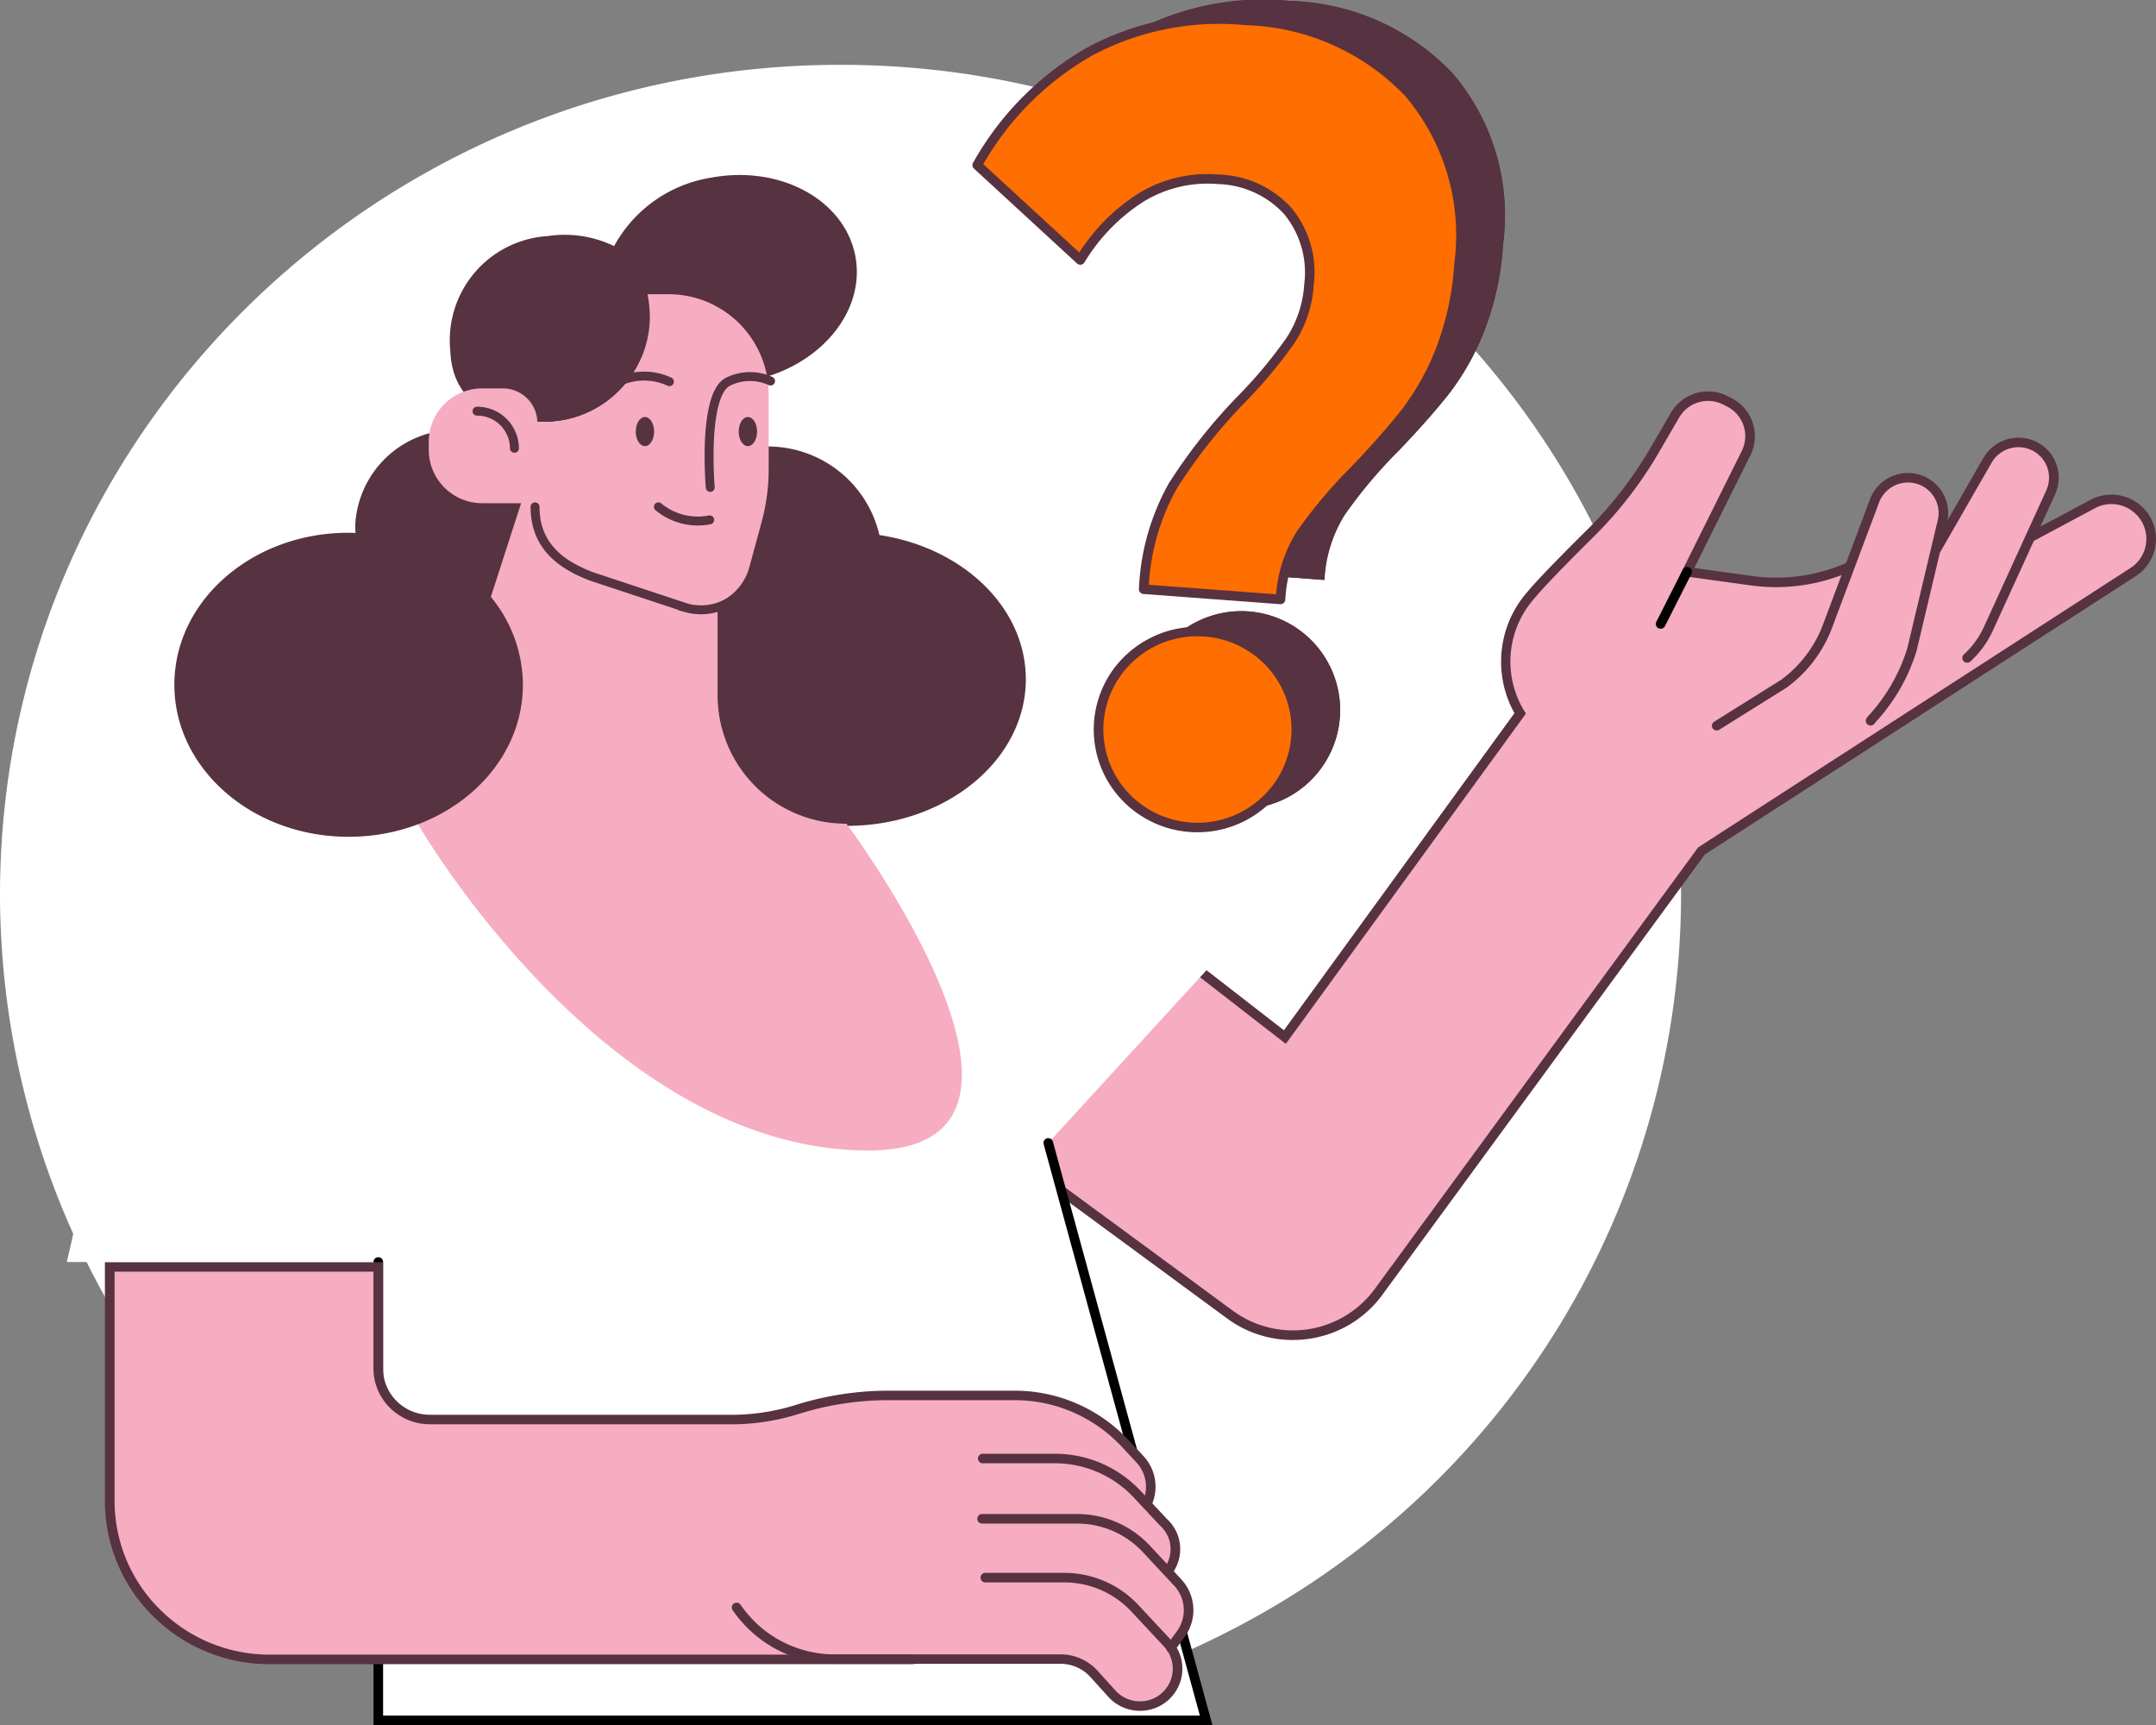
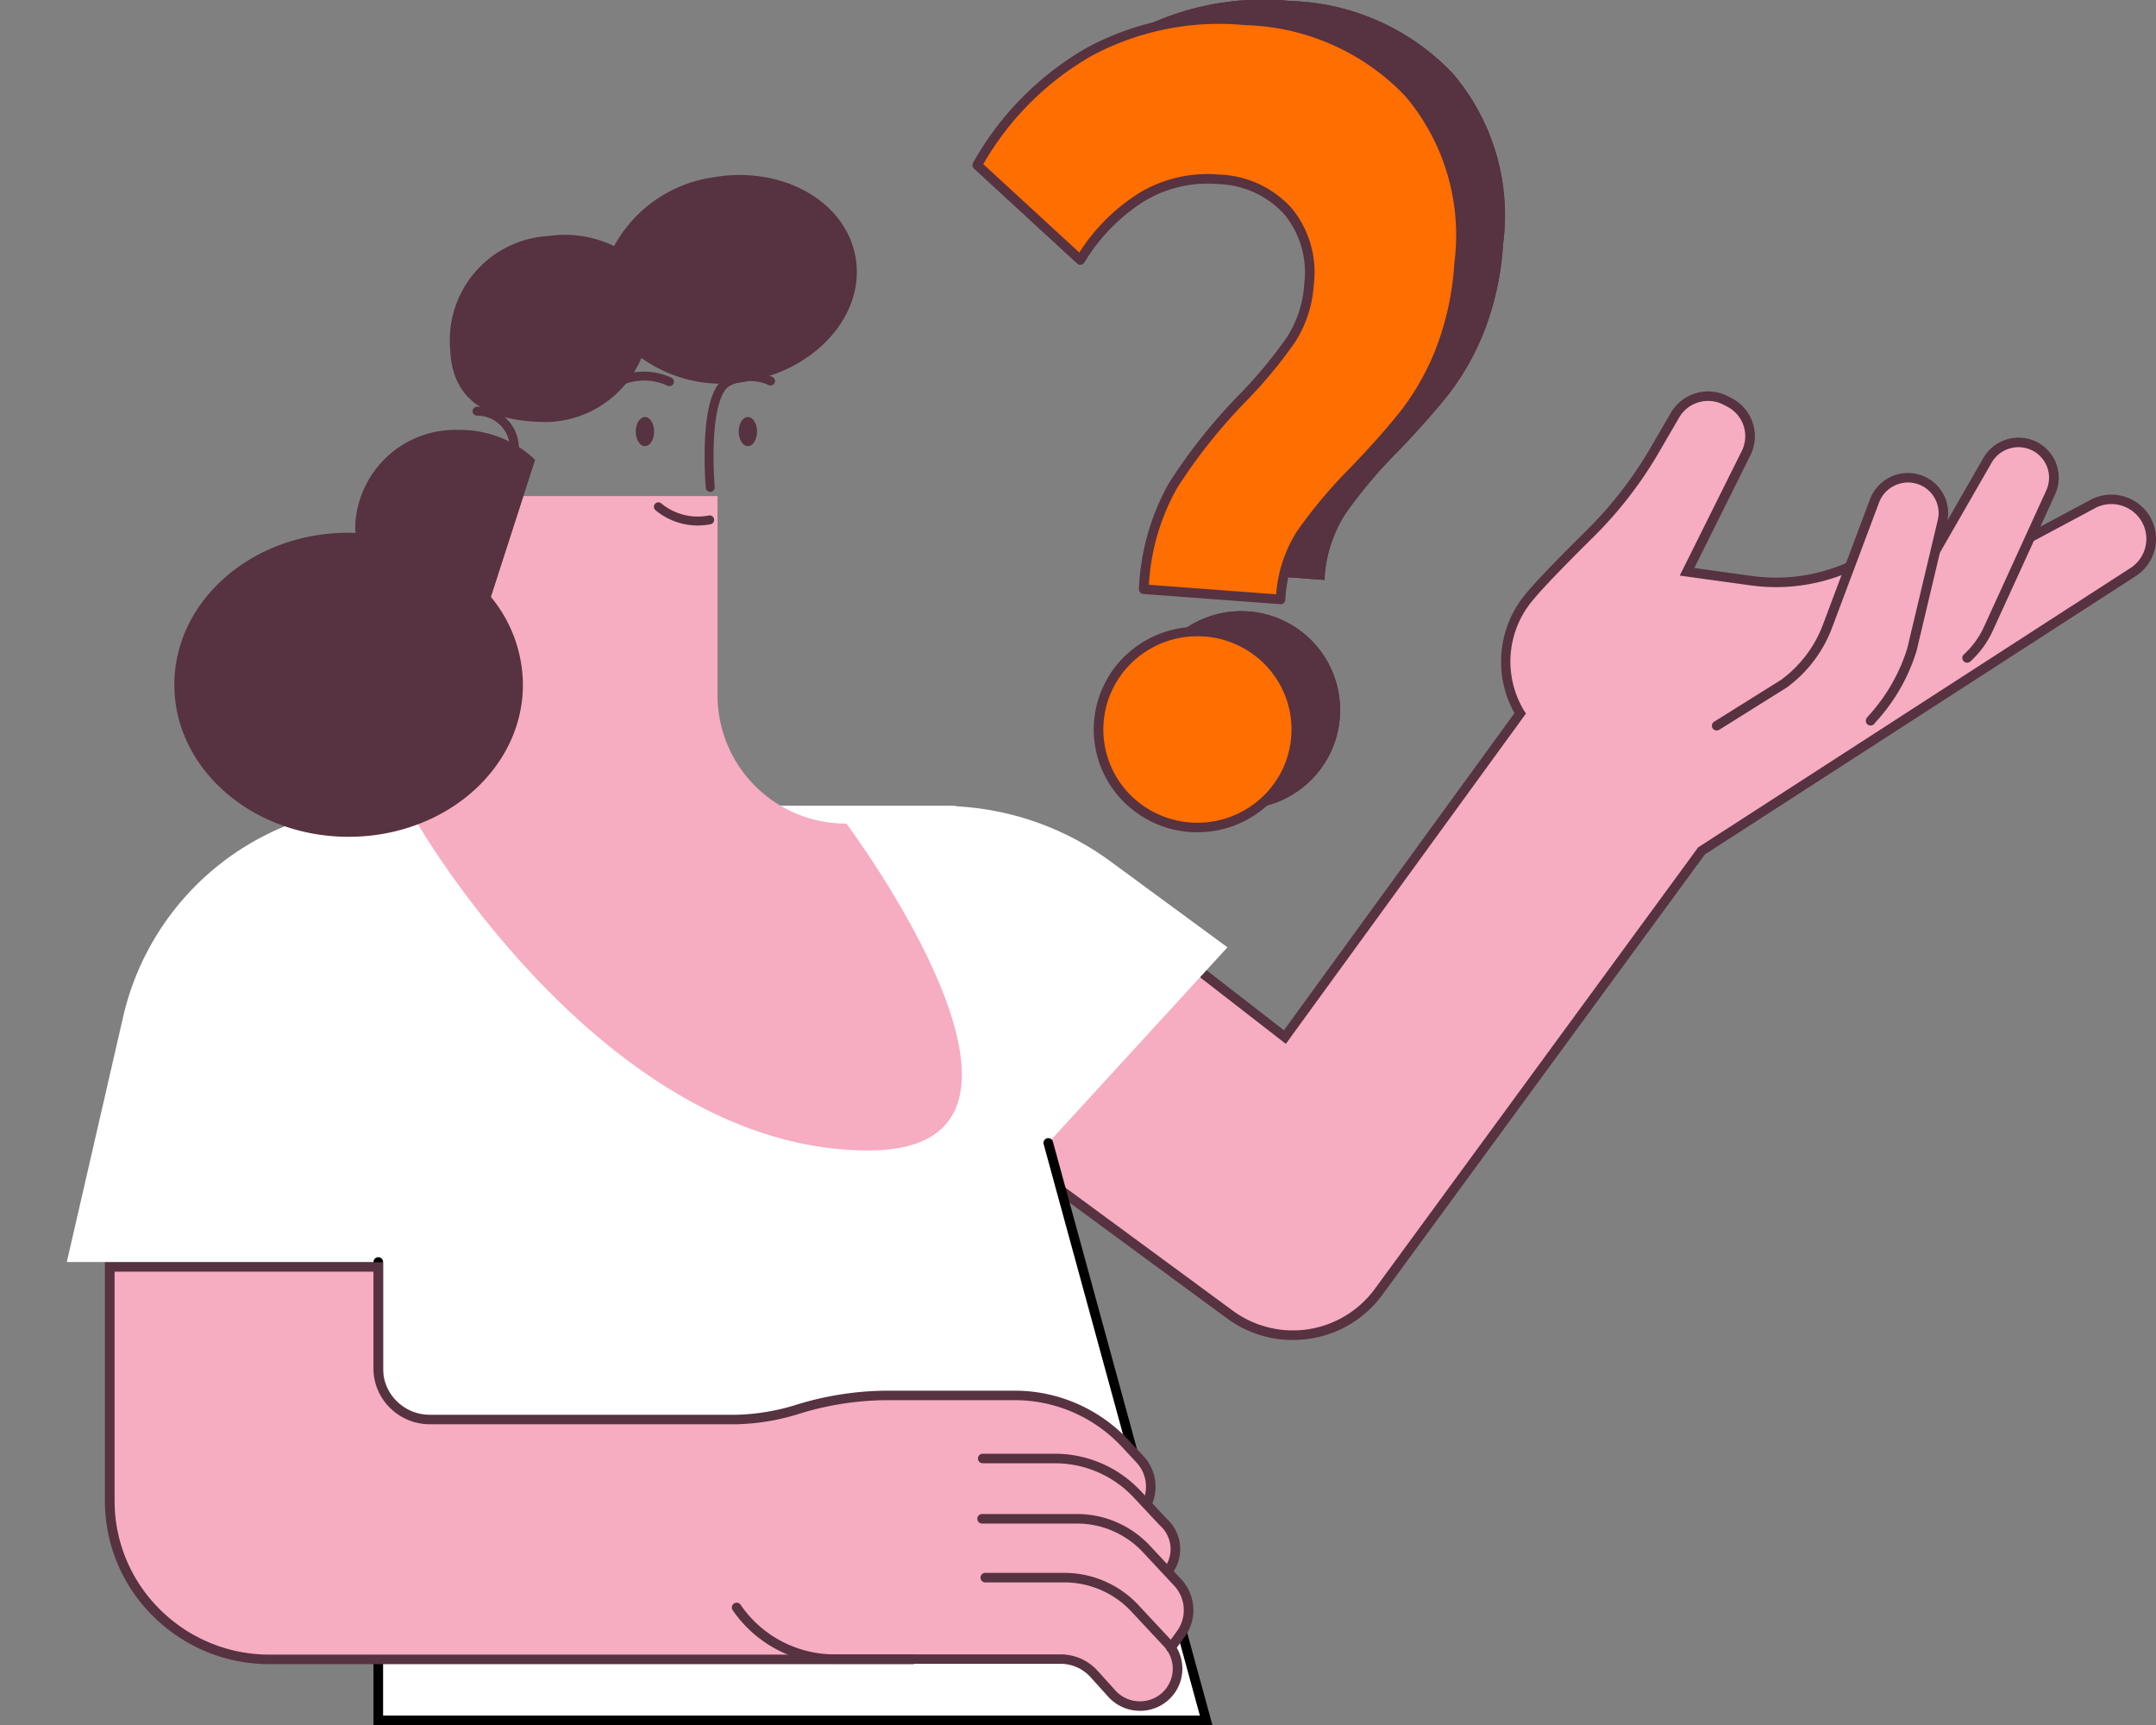
<svg xmlns="http://www.w3.org/2000/svg" width="100" height="80" viewBox="0 0 100 80">
  <rect x="0" y="0" width="100" height="80" fill="#808080" stroke="none" />
  <g transform="translate(0 10.918)">
    <g transform="translate(0 0)">
-       <path d="M2010.652,796.421a38.4,38.4,0,0,0,19.645,33.431,39.465,39.465,0,0,0,38.459.124,38.4,38.4,0,0,0,19.868-33.555c0-21.262-17.452-38.5-38.984-38.5S2010.652,775.159,2010.652,796.421Z" transform="translate(-2010.652 -765.833)" fill="#fff" />
      <g transform="translate(3.093 7.235)">
        <g transform="translate(43.384)">
          <path d="M2134.623,775.1a1.857,1.857,0,0,0-2.44-.749l-2.955,1.579-.09-.151a2.083,2.083,0,0,0-2.585-.853l-5.75,2.38a8.366,8.366,0,0,1-4.5.621l-2.981-.412,2.745-5.516a1.75,1.75,0,0,0-.769-2.334l-.179-.093a1.781,1.781,0,0,0-2.355.679l-.944,1.624a18.6,18.6,0,0,1-3,3.873c-1.026,1.015-2.229,2.231-2.757,2.868a4.665,4.665,0,0,0-.482,5.467l-10.914,15.011-5.583-4.333-7.223,9.664,10.263,7.542a4.931,4.931,0,0,0,6.888-1.049L2114,790.46l20.019-12.935A1.824,1.824,0,0,0,2134.623,775.1Z" transform="translate(-2081.554 -769.147)" fill="#f6acc1" />
          <path d="M2091.832,812.022l-10.441-7.674,7.492-10.024,5.582,4.332,10.693-14.708a4.9,4.9,0,0,1,.575-5.594c.546-.66,1.809-1.933,2.772-2.885a18.344,18.344,0,0,0,2.963-3.827l.945-1.623a2,2,0,0,1,2.651-.764l.179.093a1.981,1.981,0,0,1,.865,2.627l-2.608,5.242,2.675.37a8.139,8.139,0,0,0,4.38-.606l5.75-2.38a2.315,2.315,0,0,1,2.843.913l2.773-1.482a2.078,2.078,0,0,1,2.734.84,2.051,2.051,0,0,1-.678,2.72L2113.991,790.5l-14.958,20.421a5.1,5.1,0,0,1-3.369,2.038,5.322,5.322,0,0,1-.791.06A5.114,5.114,0,0,1,2091.832,812.022Zm40.293-37.6-3.143,1.68-.2-.334a1.866,1.866,0,0,0-2.307-.761l-5.746,2.378a8.587,8.587,0,0,1-4.617.638l-3.287-.454,2.882-5.791a1.539,1.539,0,0,0-.672-2.04l-.179-.093a1.551,1.551,0,0,0-2.059.594l-.944,1.623a18.824,18.824,0,0,1-3.035,3.919c-1.371,1.355-2.319,2.341-2.742,2.853a4.408,4.408,0,0,0-.468,5.205l.083.127-11.138,15.32-5.586-4.335-6.954,9.3,10.083,7.411a4.709,4.709,0,0,0,6.576-1l14.982-20.455.023-.033,20.054-12.957a1.608,1.608,0,0,0,.532-2.134,1.63,1.63,0,0,0-2.14-.663Z" transform="translate(-2081.391 -769.028)" fill="#573240" />
          <g transform="translate(38.552 2.143)">
            <path d="M2140.069,781.963l1.6-.811a5.888,5.888,0,0,0,2.436-2.3l3.124-5.383a1.655,1.655,0,0,1,2.229-.613,1.627,1.627,0,0,1,.7,2.1l-2.894,6.336a4.207,4.207,0,0,1-.986,1.353l-2.244,2.054Z" transform="translate(-2140.069 -772.434)" fill="#f6acc1" />
            <path d="M2148.661,782.755a.223.223,0,0,0,.151-.059,4.4,4.4,0,0,0,1.037-1.424l2.895-6.336a1.858,1.858,0,0,0-.795-2.387,1.887,1.887,0,0,0-2.531.7l-2.382,4.145a.22.22,0,0,0,.083.3.224.224,0,0,0,.3-.083l2.383-4.145a1.437,1.437,0,0,1,1.927-.529,1.415,1.415,0,0,1,.605,1.818l-2.894,6.336a3.98,3.98,0,0,1-.934,1.282.22.22,0,0,0-.012.312A.222.222,0,0,0,2148.661,782.755Z" transform="translate(-2142.448 -772.317)" fill="#573240" />
          </g>
          <g transform="translate(32.924 3.781)">
            <path d="M2134.392,785.78l1.445-1.063a5.869,5.869,0,0,0,2.019-2.664l2.184-5.821a1.652,1.652,0,0,1,2.1-.97,1.632,1.632,0,0,1,1.041,1.959l-1.8,6.723a4.188,4.188,0,0,1-.746,1.5l-1.821,1.862Z" transform="translate(-2132.494 -774.947)" fill="#f6acc1" />
            <path d="M2131.726,786.773a.226.226,0,0,0,.119-.034l3.121-1.952a6.082,6.082,0,0,0,2.109-2.774l2.184-5.821a1.435,1.435,0,0,1,1.813-.839,1.418,1.418,0,0,1,.9,1.694l-1.405,5.909a8.237,8.237,0,0,1-1.827,3.164l-.052.066a.22.22,0,0,0,.038.31.224.224,0,0,0,.313-.037l.052-.066a8.568,8.568,0,0,0,1.911-3.336l1.4-5.9a1.861,1.861,0,0,0-1.183-2.218,1.883,1.883,0,0,0-2.38,1.1l-2.184,5.822a5.632,5.632,0,0,1-1.943,2.564l-3.107,1.943a.22.22,0,0,0-.07.3A.224.224,0,0,0,2131.726,786.773Z" transform="translate(-2131.502 -774.83)" fill="#573240" />
          </g>
-           <path d="M2127.77,784.387a.224.224,0,0,0,.2-.122l1.224-2.418a.22.22,0,0,0-.1-.3.224.224,0,0,0-.3.1l-1.224,2.418a.221.221,0,0,0,.1.3A.23.23,0,0,0,2127.77,784.387Z" transform="translate(-2097.222 -773.382)" />
        </g>
        <g transform="translate(0 19.223)">
          <path d="M2032.4,798.528h-2.1a12.606,12.606,0,0,0-12.313,9.74l-2.622,11.413H2032.4Z" transform="translate(-2015.359 -798.528)" fill="#fff" />
          <path d="M2072.013,798.528h-9.737v16.6h13.814l9.2-10.042-5.426-3.986A13.259,13.259,0,0,0,2072.013,798.528Z" transform="translate(-2031.451 -798.528)" fill="#fff" />
          <path d="M2064.158,798.528h-26.8v42.4h38.4Z" transform="translate(-2022.904 -798.528)" fill="#fff" />
          <path d="M2037.017,849.387h38.911l-.077-.279-7.321-26.774a.223.223,0,0,0-.273-.155.221.221,0,0,0-.156.271l7.245,26.5h-37.883V827.917a.223.223,0,0,0-.446,0Z" transform="translate(-2022.787 -806.764)" />
        </g>
        <g transform="translate(1.777 40.381)">
          <path d="M2018.4,842.178V831.335h12.452v4.7a2.383,2.383,0,0,0,2.395,2.373l20.481-.006v11.127l-27.9.005A7.39,7.39,0,0,1,2018.4,842.178Z" transform="translate(-2018.18 -831.114)" fill="#f6acc1" />
          <g transform="translate(26.934 6.18)">
            <path d="M2079.993,846.614l1.217,1.3a1.874,1.874,0,0,1,.148,2.385l-1.2,1.646-2.9-3.206h-18.207v-3.778h17.129A5.2,5.2,0,0,1,2079.993,846.614Z" transform="translate(-2059.058 -842.042)" fill="#f6acc1" />
            <path d="M2079.432,842.695l.689.738a1.875,1.875,0,0,1,.147,2.385l-1.2,1.646-2.9-3.207h-17.117V841.63h2.905c1.2,0,3.345-1.15,6.057-1.15h6.3A7,7,0,0,1,2079.432,842.695Z" transform="translate(-2059.058 -840.48)" fill="#f6acc1" />
            <path d="M2084.384,850.65l1.46,1.565a1.875,1.875,0,0,1,.148,2.385l-1.2,1.646-2.9-3.206h-11.281v-3.779h10.56A4.386,4.386,0,0,1,2084.384,850.65Z" transform="translate(-2063.023 -843.539)" fill="#f6acc1" />
            <path d="M2080.569,854.858l1.524,1.632a1.723,1.723,0,0,1,.136,2.191,1.758,1.758,0,0,1-2.721.143l-.826-.915a2.093,2.093,0,0,0-1.552-.687h-9.472c-2.476,0-4.219-.141-6.605-3.782l16.254,0A4.465,4.465,0,0,1,2080.569,854.858Z" transform="translate(-2059.742 -844.995)" fill="#f6acc1" />
          </g>
          <path d="M2088.534,850.255a.223.223,0,0,0,.181-.092,1.9,1.9,0,0,0-.264-2.513l-1.218-1.3a5.444,5.444,0,0,0-3.969-1.72h-3.352a.221.221,0,1,0,0,.442h3.352a5,5,0,0,1,3.643,1.578l1.217,1.3a1.466,1.466,0,0,1,.229,1.954.221.221,0,0,0,.05.309A.224.224,0,0,0,2088.534,850.255Z" transform="translate(-2039.201 -835.744)" fill="#573240" />
          <path d="M2088.622,855.344a.224.224,0,0,0,.181-.092l.465-.641a2.1,2.1,0,0,0-.165-2.664l-1.46-1.565a4.624,4.624,0,0,0-3.369-1.46h-4.408a.221.221,0,1,0,0,.442h4.408a4.175,4.175,0,0,1,3.042,1.318l1.461,1.565a1.661,1.661,0,0,1,.13,2.105l-.466.641a.22.22,0,0,0,.051.308A.225.225,0,0,0,2088.622,855.344Z" transform="translate(-2039.185 -837.24)" fill="#573240" />
          <path d="M2081.242,859.505c.035,0,.071,0,.106,0a1.969,1.969,0,0,0,1.495-.809,1.947,1.947,0,0,0-.153-2.47l-1.524-1.633a4.7,4.7,0,0,0-3.426-1.484h-3.667a.221.221,0,1,0,0,.442h3.667a4.253,4.253,0,0,1,3.1,1.343l1.524,1.632a1.512,1.512,0,0,1-1.039,2.538,1.525,1.525,0,0,1-1.217-.5l-.827-.915a2.317,2.317,0,0,0-1.718-.76h-10.476a5.282,5.282,0,0,1-4.364-2.3.223.223,0,0,0-.309-.059.22.22,0,0,0-.06.307,5.727,5.727,0,0,0,4.732,2.489h10.476a1.871,1.871,0,0,1,1.386.613l.827.915A1.968,1.968,0,0,0,2081.242,859.505Z" transform="translate(-2033.242 -838.698)" fill="#573240" />
          <path d="M2025.708,849.64h29.817a.221.221,0,1,0,0-.442h-29.817a7.185,7.185,0,0,1-5.09-2.09,7.063,7.063,0,0,1-2.109-5.048V831.438h12.007v4.482a2.566,2.566,0,0,0,.767,1.835,2.612,2.612,0,0,0,1.85.759h14.227a10.442,10.442,0,0,0,2.935-.495,13.923,13.923,0,0,1,4.087-.622h5.879a6.789,6.789,0,0,1,4.949,2.145l.689.738a1.648,1.648,0,0,1,.288,1.84.222.222,0,0,0,.4.188,2.085,2.085,0,0,0-.364-2.327l-.689-.738a7.236,7.236,0,0,0-5.276-2.286h-5.879a14.455,14.455,0,0,0-4.205.639,10.123,10.123,0,0,1-2.816.478h-14.227a2.165,2.165,0,0,1-1.535-.63,2.129,2.129,0,0,1-.636-1.522V831h-12.9V842.06a7.5,7.5,0,0,0,2.24,5.361A7.625,7.625,0,0,0,2025.708,849.64Z" transform="translate(-2018.064 -830.996)" fill="#573240" />
        </g>
      </g>
    </g>
  </g>
  <g transform="translate(45.104)">
    <g transform="translate(2.259)">
      <path d="M4.546,0A4.584,4.584,0,0,1,4.552,9.17,4.584,4.584,0,0,1,4.546,0Z" transform="translate(5.3 37.125) rotate(-85.743)" fill="#573240" />
      <path d="M2091.819,761.271a25.119,25.119,0,0,1,3.2-4.036,21.36,21.36,0,0,0,2.256-2.71,5.309,5.309,0,0,0,.852-2.586,4.445,4.445,0,0,0-.988-3.408,4.514,4.514,0,0,0-3.207-1.466c-1.317-.1-2.869-.9-3.947-.235s-3.307,1.192-4.107,2.462l-3.139-2.892a13.808,13.808,0,0,1,5.2-5.254,12.684,12.684,0,0,1,7.275-1.451,10.808,10.808,0,0,1,7.544,3.357,10.145,10.145,0,0,1,2.336,7.926,13.339,13.339,0,0,1-.877,4.038,11.884,11.884,0,0,1-1.613,2.872q-.913,1.158-2.336,2.647a22.262,22.262,0,0,0-2.509,2.976,6.243,6.243,0,0,0-.949,3.035l-6.347-.474A10.674,10.674,0,0,1,2091.819,761.271Z" transform="translate(-2082.74 -739.649)" fill="#573240" />
      <path d="M4.546,0A4.584,4.584,0,0,1,4.552,9.17,4.584,4.584,0,0,1,4.546,0Z" transform="translate(5.3 37.125) rotate(-85.743)" fill="#573240" />
      <path d="M2091.819,761.271a25.119,25.119,0,0,1,3.2-4.036,21.36,21.36,0,0,0,2.256-2.71,5.309,5.309,0,0,0,.852-2.586,4.445,4.445,0,0,0-.988-3.408,4.514,4.514,0,0,0-3.207-1.466c-1.317-.1-2.7-.386-3.78.275s-3.1,1.03-3.9,2.3l-3.518-3.241a13.808,13.808,0,0,1,5.2-5.254,12.684,12.684,0,0,1,7.275-1.451,10.808,10.808,0,0,1,7.544,3.357,10.145,10.145,0,0,1,2.336,7.926,13.339,13.339,0,0,1-.877,4.038,11.884,11.884,0,0,1-1.613,2.872q-.913,1.158-2.336,2.647a22.262,22.262,0,0,0-2.509,2.976,6.243,6.243,0,0,0-.949,3.035l-6.347-.474A10.674,10.674,0,0,1,2091.819,761.271Z" transform="translate(-2082.74 -739.649)" fill="#573240" />
    </g>
    <g transform="translate(0 0.682)">
      <g transform="translate(0.223 0.22)">
        <path d="M4.546,0A4.583,4.583,0,0,1,4.552,9.17,4.583,4.583,0,0,1,4.546,0Z" transform="matrix(0.079, -0.997, 0.997, 0.079, 5.279, 37.102)" fill="#ff6e00" />
        <path d="M2088.72,762.656a25.141,25.141,0,0,1,3.2-4.036,21.361,21.361,0,0,0,2.256-2.71,5.322,5.322,0,0,0,.852-2.586,4.445,4.445,0,0,0-.988-3.408,4.514,4.514,0,0,0-3.207-1.466,5.872,5.872,0,0,0-3.594.843,8.815,8.815,0,0,0-2.819,2.9l-4.78-4.4a13.8,13.8,0,0,1,5.2-5.254,12.686,12.686,0,0,1,7.275-1.451,10.808,10.808,0,0,1,7.544,3.357,10.145,10.145,0,0,1,2.336,7.926,13.332,13.332,0,0,1-.877,4.038,11.893,11.893,0,0,1-1.613,2.872q-.913,1.158-2.336,2.647a22.282,22.282,0,0,0-2.509,2.976,6.245,6.245,0,0,0-.949,3.035l-6.347-.474A10.679,10.679,0,0,1,2088.72,762.656Z" transform="translate(-2079.641 -741.034)" fill="#ff6e00" />
      </g>
      <path d="M2092.666,793.784a4.807,4.807,0,0,1-2.838-.922,4.742,4.742,0,0,1-1.033-6.664,4.841,4.841,0,0,1,6.721-1.023,4.741,4.741,0,0,1,1.032,6.664A4.82,4.82,0,0,1,2092.666,793.784Zm.011-9.089a4.371,4.371,0,0,0-3.522,1.765,4.3,4.3,0,0,0,.937,6.046,4.391,4.391,0,0,0,6.1-.929,4.3,4.3,0,0,0-.936-6.045A4.367,4.367,0,0,0,2092.677,784.695Z" transform="translate(-2082.238 -755.869)" fill="#573240" />
      <path d="M2093.593,768.033h-.017l-6.347-.474a.221.221,0,0,1-.205-.237,10.932,10.932,0,0,1,1.39-4.9,25.42,25.42,0,0,1,3.23-4.072,21.271,21.271,0,0,0,2.232-2.68,5.122,5.122,0,0,0,.815-2.482,4.256,4.256,0,0,0-.934-3.247,4.318,4.318,0,0,0-3.055-1.39,5.681,5.681,0,0,0-3.46.811,8.638,8.638,0,0,0-2.748,2.825.224.224,0,0,1-.34.045l-4.781-4.4a.219.219,0,0,1-.041-.272,14.087,14.087,0,0,1,5.281-5.336,12.958,12.958,0,0,1,7.4-1.479,11.071,11.071,0,0,1,7.692,3.429,10.4,10.4,0,0,1,2.392,8.091,13.6,13.6,0,0,1-.893,4.1,12.143,12.143,0,0,1-1.644,2.925c-.609.772-1.4,1.668-2.35,2.663a22.19,22.19,0,0,0-2.483,2.945,6.057,6.057,0,0,0-.913,2.93.221.221,0,0,1-.077.151A.224.224,0,0,1,2093.593,768.033Zm-6.106-.9,5.9.441a6.367,6.367,0,0,1,.966-2.92,22.645,22.645,0,0,1,2.534-3.007c.939-.983,1.721-1.868,2.321-2.63a11.705,11.705,0,0,0,1.582-2.818,13.185,13.185,0,0,0,.862-3.972,9.98,9.98,0,0,0-2.279-7.762,10.641,10.641,0,0,0-7.395-3.284,12.524,12.524,0,0,0-7.15,1.423,13.593,13.593,0,0,0-5.024,5.021l4.455,4.1a8.931,8.931,0,0,1,2.746-2.742,6.125,6.125,0,0,1,3.728-.875,4.748,4.748,0,0,1,3.358,1.54,4.675,4.675,0,0,1,1.042,3.57,5.555,5.555,0,0,1-.887,2.692,21.7,21.7,0,0,1-2.28,2.74,24.993,24.993,0,0,0-3.174,4h0A10.322,10.322,0,0,0,2087.486,767.135Zm1.118-4.6h0Z" transform="translate(-2079.302 -740.695)" fill="#573240" />
    </g>
  </g>
  <g transform="translate(8.086 8.115)">
    <path d="M2045.036,776.472h9.008v9.264h0a5.951,5.951,0,0,0,5.976,5.927h0s11.339,15.16,1.019,15.16c-12.186,0-20.906-15.16-20.906-15.16l4.9-15.191Z" transform="translate(-2028.849 -761.583)" fill="#f6acc1" />
-     <path d="M2063.591,772.947a5.308,5.308,0,0,1,5.224,4.107c3.865.582,6.791,3.354,6.791,6.687,0,3.74-3.687,6.775-8.246,6.8l-.078-.1h0a5.95,5.95,0,0,1-5.974-5.927V773.443A5.46,5.46,0,0,1,2063.591,772.947Z" transform="translate(-2036.112 -760.355)" fill="#573240" />
    <path d="M2042.412,761.595a4.843,4.843,0,0,1,4.537-5.139,5.279,5.279,0,0,1,3.076.465,6.236,6.236,0,0,1,4.515-3.176c3.194-.591,6.177,1.037,6.673,3.638s-1.7,5.192-4.891,5.785a6.4,6.4,0,0,1-5.03-1.058,4.884,4.884,0,0,1-4.339,2.97c-2.556,0-4.42-.841-4.527-3.307C2042.421,761.713,2042.416,761.654,2042.412,761.595Z" transform="translate(-2029.627 -753.623)" fill="#573240" />
    <path d="M2031.044,776.535c.107,0,.213.007.32.007-.009-.113-.014-.226-.014-.341a4.646,4.646,0,0,1,4.831-4.435,5.025,5.025,0,0,1,3.512,1.386l-2.052,6.358a6.434,6.434,0,0,1,1.485,4.072c0,3.9-3.619,7.053-8.083,7.053s-8.083-3.155-8.083-7.053S2026.578,776.528,2031.044,776.535Z" transform="translate(-2022.959 -759.942)" fill="#573240" />
-     <path d="M2043.416,766.477h.934a1.6,1.6,0,0,1,1.61,1.546c.159.012.322.012.487.012a4.914,4.914,0,0,0,4.73-4.786,5.62,5.62,0,0,0-.108-1.14h.96a4.642,4.642,0,0,1,4.66,4.623v3.493a9.331,9.331,0,0,1-.326,2.444l-.571,2.1c-.022.081-.048.16-.078.239a2.548,2.548,0,0,1-3.277,1.464l-3.957-1.485a4.068,4.068,0,0,1-2.6-3.185h-2.468a2.48,2.48,0,0,1-2.49-2.47v-.388A2.48,2.48,0,0,1,2043.416,766.477Z" transform="translate(-2029.122 -756.579)" fill="#f6acc1" />
    <g transform="translate(14.039 9.326)">
      <path d="M2044.327,770.434h0a1.729,1.729,0,0,1,1.736,1.722" transform="translate(-2044.327 -768.806)" fill="none" stroke="#573240" stroke-linecap="round" stroke-miterlimit="10" stroke-width="0.414" />
      <path d="M2059.509,777.845a2.862,2.862,0,0,1-2.379-.606" transform="translate(-2048.718 -771.176)" fill="none" stroke="#573240" stroke-linecap="round" stroke-miterlimit="10" stroke-width="0.414" />
      <path d="M2060.764,773.112s-.376-4.37.854-4.916a2.289,2.289,0,0,1,1.943-.018" transform="translate(-2049.946 -767.948)" fill="none" stroke="#573240" stroke-linecap="round" stroke-miterlimit="10" stroke-width="0.414" />
-       <path d="M2048.424,777.243c0,1.687,1.039,2.632,2.629,3.23l4.169,1.381c.079.029.159.055.24.077a2.545,2.545,0,0,0,3.114-1.78" transform="translate(-2045.732 -771.178)" fill="none" stroke="#573240" stroke-linecap="round" stroke-miterlimit="10" stroke-width="0.414" />
      <ellipse cx="0.426" cy="0.675" rx="0.426" ry="0.675" transform="translate(12.137 1.899)" fill="#573240" />
      <path d="M2053.969,768.32a2.794,2.794,0,0,1,2.589-.125" transform="translate(-2047.634 -767.935)" fill="none" stroke="#573240" stroke-linecap="round" stroke-miterlimit="10" stroke-width="0.414" />
      <ellipse cx="0.426" cy="0.675" rx="0.426" ry="0.675" transform="translate(7.363 1.899)" fill="#573240" />
    </g>
  </g>
</svg>